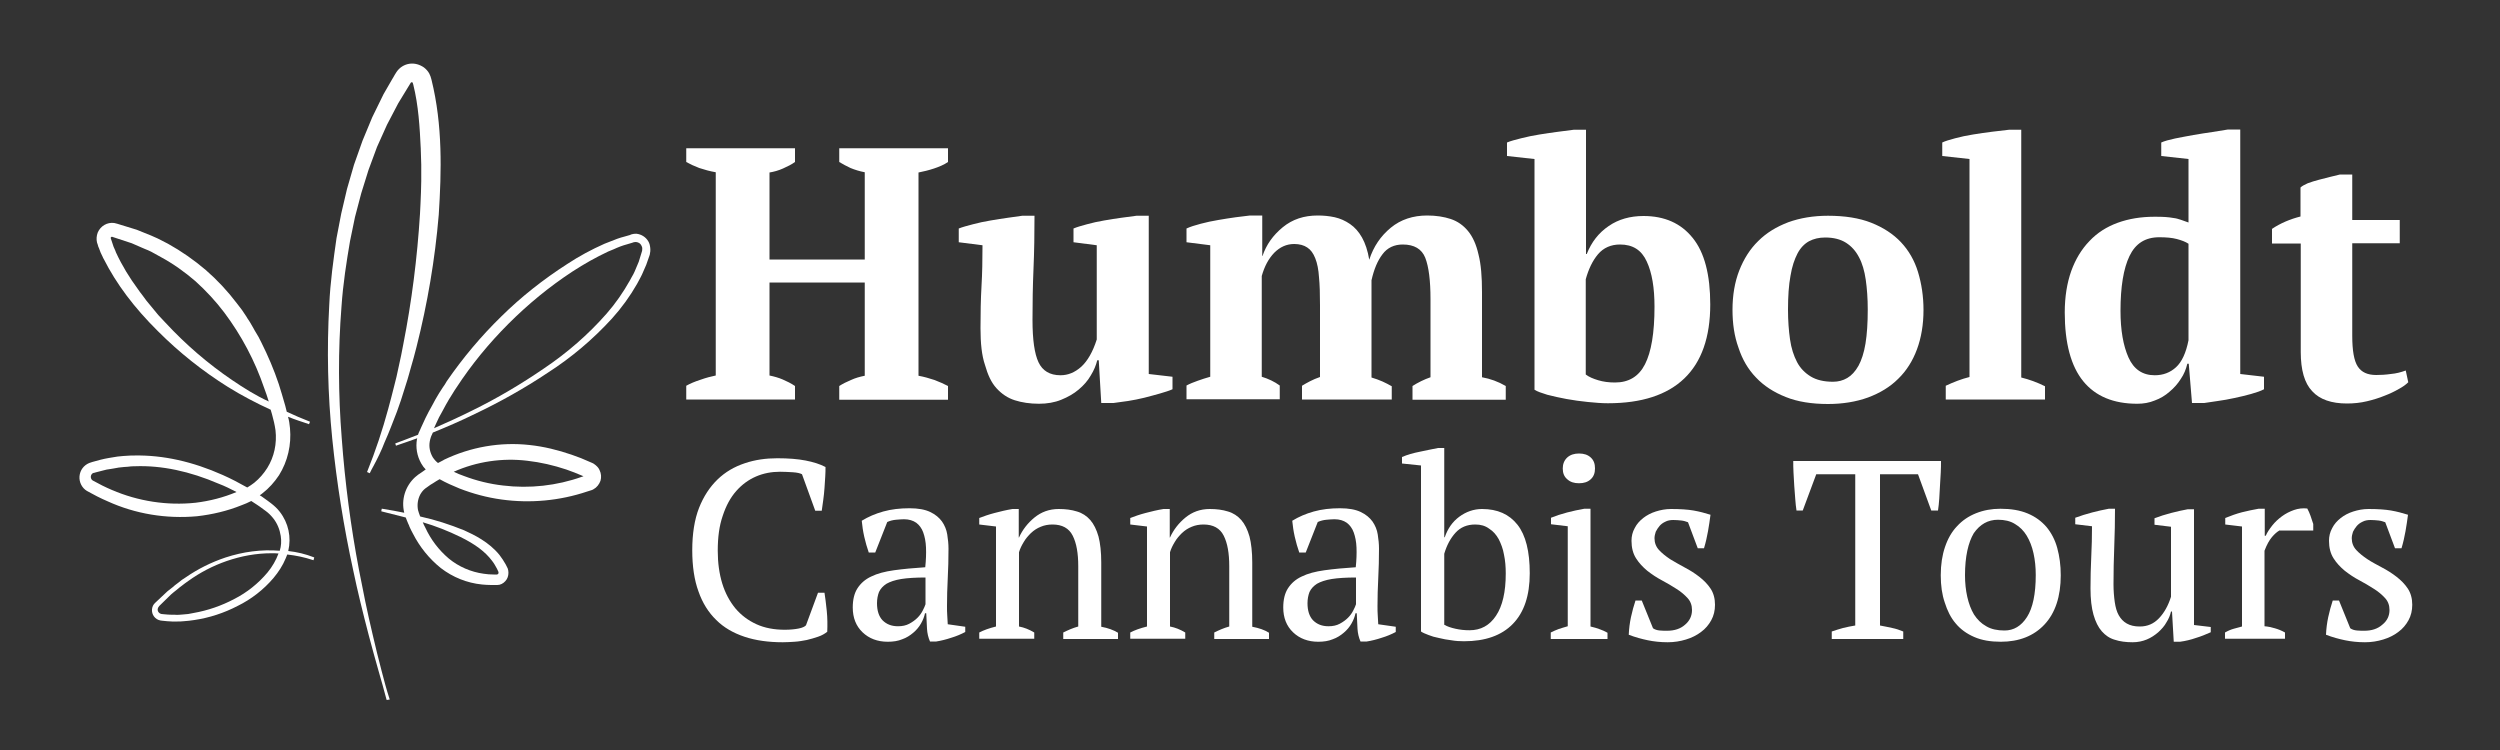
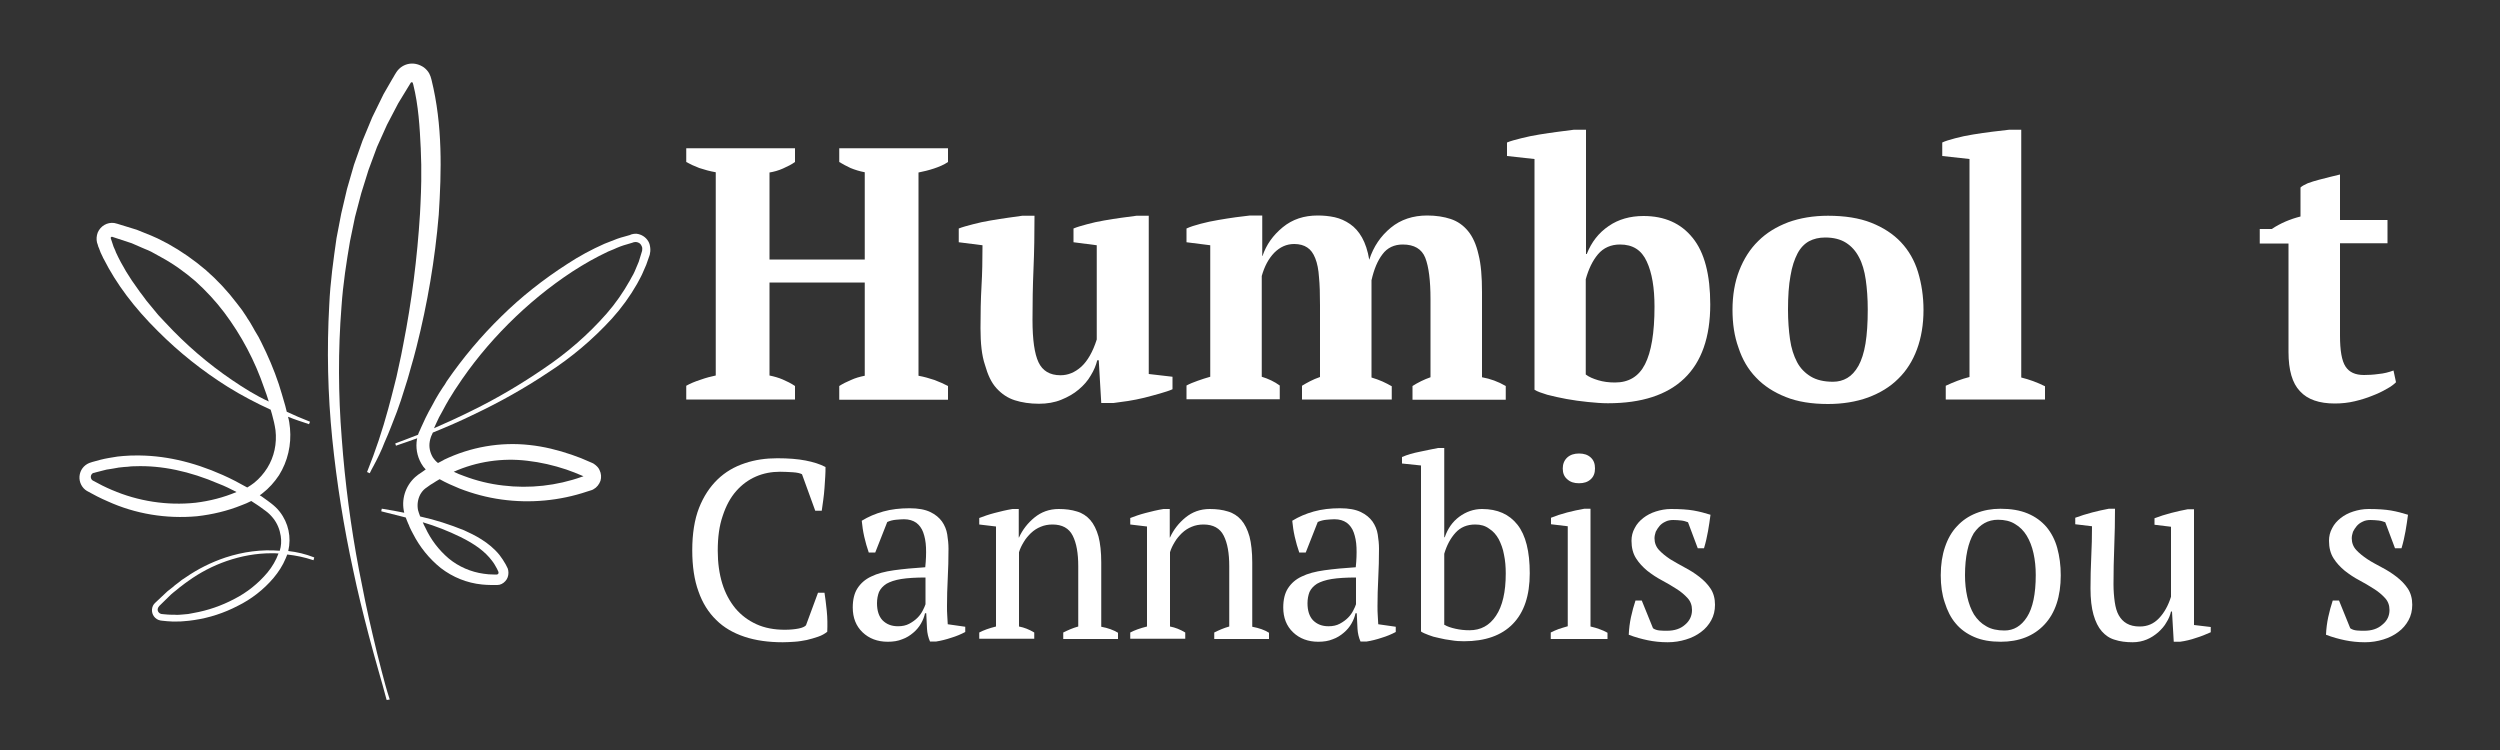
<svg xmlns="http://www.w3.org/2000/svg" version="1.1" id="Layer_1" x="0px" y="0px" viewBox="0 0 1000 300" style="enable-background:new 0 0 1000 300;" xml:space="preserve">
  <rect x="0" y="0" width="1000" height="300" fill="#333333" stroke="none" />
  <style type="text/css">
	.st0{enable-background:new    ;}
	.st1{fill:#FFFFFF;}
</style>
  <g class="st0">
    <path class="st1" d="M318,159.8h-43.5v-5.5c1.6-0.9,3.5-1.7,5.7-2.4c2.2-0.8,4.2-1.3,6.1-1.7V68.9c-2.3-0.4-4.5-1-6.6-1.7   c-2.1-0.8-3.8-1.6-5.2-2.4v-5.5H318v5.5c-1.4,1-3,1.8-4.8,2.6c-1.8,0.8-3.6,1.3-5.4,1.6v34.8h38.1V68.9c-2.1-0.4-4-1-5.7-1.7   c-1.7-0.8-3.2-1.6-4.5-2.4v-5.5h43.5v5.5c-1.6,1.1-3.5,1.9-5.6,2.6c-2.1,0.7-4.2,1.2-6.2,1.6v81.3c2.2,0.4,4.3,1,6.4,1.7   c2.1,0.8,3.9,1.6,5.4,2.4v5.5h-43.5v-5.5c1.4-0.9,3-1.7,4.7-2.4c1.7-0.8,3.5-1.3,5.5-1.7V113h-38.1v37.2c1.9,0.4,3.7,0.9,5.3,1.6   c1.6,0.7,3.3,1.5,4.9,2.6V159.8z" />
    <path class="st1" d="M392.2,131.3c0-6,0.1-11.7,0.4-16.8s0.4-10.7,0.4-16.4l-9.5-1.2v-5.5c1.5-0.6,3.4-1.1,5.7-1.7   c2.2-0.6,4.6-1.1,7-1.5c2.4-0.4,4.7-0.8,7-1.1c2.2-0.3,4.1-0.6,5.7-0.8h4.9c0,7.2-0.1,14.2-0.4,21.2c-0.3,6.9-0.4,13.8-0.4,20.5   c0,7.9,0.8,13.5,2.4,16.9c1.6,3.4,4.5,5.2,8.8,5.2c3,0,5.7-1.1,8.3-3.4c2.5-2.3,4.6-5.9,6.2-10.9V98.1l-9.3-1.2v-5.5   c1.4-0.6,3.2-1.1,5.4-1.7c2.2-0.6,4.4-1.1,6.8-1.5c2.3-0.4,4.7-0.8,7-1.1c2.3-0.3,4.3-0.6,6-0.8h4.9v63.3l9.5,1.1v5   c-1.3,0.6-3,1.1-5,1.7s-4.1,1.1-6.3,1.7c-2.2,0.5-4.4,1-6.5,1.3c-2.2,0.3-4.1,0.6-5.8,0.8h-4.9l-1-17.1h-0.6c-0.5,2-1.3,4-2.6,6.1   c-1.2,2.1-2.8,3.9-4.8,5.6c-2,1.7-4.3,3-7,4.1c-2.7,1.1-5.7,1.6-8.9,1.6c-3.6,0-6.9-0.5-9.7-1.4c-2.8-0.9-5.2-2.5-7.3-4.8   s-3.5-5.4-4.6-9.3C392.7,142.2,392.2,137.3,392.2,131.3z" />
    <path class="st1" d="M556.7,159.8h-35.9v-5.5c1-0.6,2-1.2,3.2-1.8c1.2-0.6,2.5-1.2,4-1.7v-28.7c0-4.4-0.1-8.2-0.4-11.2   c-0.2-3.1-0.7-5.6-1.5-7.6c-0.8-2-1.8-3.4-3.2-4.3c-1.3-0.9-3.1-1.4-5.2-1.4c-3.1,0-5.7,1.2-8,3.5c-2.3,2.4-3.9,5.4-5,9.3v40.3   c2.6,0.8,5,1.9,7.2,3.5v5.5h-37.3v-5.5c1.3-0.7,2.8-1.3,4.5-1.9c1.6-0.6,3.3-1.1,5-1.6V98.1l-9.5-1.2v-5.5c1.5-0.7,3.4-1.3,5.7-1.9   c2.2-0.6,4.6-1.1,7-1.5c2.4-0.4,4.7-0.8,7-1.1c2.2-0.3,4.1-0.5,5.7-0.7h4.9v16.2h0.1c1.5-4.5,4.2-8.3,8.1-11.5   c3.9-3.2,8.5-4.7,14-4.7c2.3,0,4.5,0.2,6.8,0.7c2.2,0.5,4.2,1.4,6.1,2.7c1.9,1.3,3.5,3.1,4.8,5.4c1.3,2.3,2.3,5.3,2.9,8.9   c1.7-5.3,4.6-9.5,8.6-12.8c4-3.3,8.9-4.9,14.6-4.9c3.5,0,6.7,0.5,9.4,1.4c2.7,0.9,5,2.5,6.9,4.8c1.9,2.3,3.3,5.4,4.2,9.4   c1,3.9,1.4,8.9,1.4,15v34.1c3.3,0.6,6.4,1.7,9.5,3.5v5.5H565v-5.5c2.2-1.4,4.6-2.6,7.2-3.5v-31.2c0-7.5-0.7-13-2.1-16.6   c-1.4-3.5-4.4-5.3-9-5.3c-3.4,0-6.2,1.3-8.1,3.9c-2,2.6-3.4,6-4.4,10.4v38.9c1.6,0.5,3.1,1,4.4,1.6c1.3,0.6,2.5,1.2,3.7,1.9V159.8z   " />
    <path class="st1" d="M613.7,63.6l-10.9-1.2V57c1.4-0.6,3.3-1.1,5.7-1.7c2.3-0.6,4.8-1.1,7.3-1.5c2.5-0.4,5-0.8,7.5-1.1   c2.4-0.3,4.5-0.6,6.2-0.8h4.9v49.7h0.3c1.9-4.8,4.8-8.5,8.8-11.2c3.9-2.7,8.6-4,13.9-4c8.4,0,15,2.9,19.7,8.8   c4.7,5.8,7,14.7,7,26.6c0,13.1-3.5,23-10.4,29.6c-6.9,6.6-17.1,9.9-30.5,9.9c-2.4,0-5.1-0.2-8-0.5c-3-0.3-5.8-0.7-8.6-1.2   c-2.8-0.5-5.3-1.1-7.7-1.7c-2.3-0.7-4-1.3-5.1-2V63.6z M648,97.8c-3.6,0-6.6,1.3-8.8,3.9c-2.2,2.6-3.8,6-4.9,10v38.1   c1.3,1,3,1.7,5,2.3c2,0.6,4.2,0.9,6.7,0.9c5.5,0,9.5-2.4,12-7.3c2.5-4.9,3.8-12.5,3.8-23c0-7.6-1-13.6-3.1-18.1   C656.6,100,653.1,97.8,648,97.8z" />
    <path class="st1" d="M693,123.9c0-5.8,0.9-11.1,2.7-15.7c1.8-4.6,4.3-8.6,7.6-11.8c3.3-3.3,7.3-5.7,12-7.5c4.7-1.7,10-2.6,15.9-2.6   c6.7,0,12.5,0.9,17.3,2.8c4.8,1.9,8.8,4.5,11.9,7.8c3.1,3.3,5.4,7.3,6.8,11.9c1.4,4.6,2.2,9.7,2.2,15.2c0,5.8-0.9,11.1-2.6,15.7   c-1.7,4.6-4.2,8.6-7.5,11.8c-3.3,3.3-7.3,5.7-12.1,7.5c-4.7,1.7-10.1,2.6-16,2.6c-6.5,0-12.2-0.9-16.9-2.8   c-4.8-1.9-8.8-4.5-11.9-7.8c-3.2-3.3-5.5-7.3-7-11.9C693.7,134.4,693,129.4,693,123.9z M715.2,123.9c0,4.3,0.3,8.3,0.8,11.8   c0.5,3.6,1.5,6.6,2.8,9.1c1.3,2.5,3.2,4.4,5.5,5.8c2.3,1.4,5.3,2.1,8.9,2.1c2.1,0,4-0.5,5.7-1.5c1.7-1,3.2-2.6,4.5-4.9   c1.2-2.2,2.2-5.2,2.8-8.9c0.6-3.7,0.9-8.2,0.9-13.6c0-4.4-0.3-8.4-0.8-11.9c-0.5-3.5-1.4-6.6-2.7-9c-1.3-2.5-3-4.4-5.2-5.8   c-2.2-1.4-5-2.1-8.3-2.1c-2.5,0-4.6,0.5-6.5,1.5c-1.8,1-3.4,2.6-4.6,4.9c-1.2,2.3-2.2,5.2-2.8,8.9   C715.5,114,715.2,118.6,715.2,123.9z" />
    <path class="st1" d="M817.9,159.8h-39.6v-5.5c3.2-1.5,6.3-2.7,9.5-3.5V63.6l-10.9-1.2V57c1.2-0.6,3-1.1,5.2-1.7   c2.2-0.6,4.6-1.1,7.1-1.5c2.5-0.4,5.1-0.8,7.6-1.1c2.5-0.3,4.8-0.6,6.8-0.8h4.9v99.1c3.2,0.8,6.3,1.9,9.5,3.5V159.8z" />
-     <path class="st1" d="M874.9,145.6c-0.5,2.1-1.3,4.1-2.6,6c-1.2,1.9-2.7,3.6-4.5,5.1c-1.7,1.5-3.7,2.7-5.9,3.5   c-2.2,0.9-4.5,1.3-7,1.3c-9.5,0-16.7-3-21.6-9c-4.9-6-7.4-15.2-7.4-27.5c0-6.3,0.9-11.8,2.6-16.6c1.7-4.7,4.1-8.7,7.3-12   c3.1-3.3,6.9-5.7,11.3-7.3c4.4-1.6,9.3-2.4,14.6-2.4c1.7,0,3.2,0,4.4,0.1c1.2,0.1,2.3,0.2,3.3,0.4c1,0.1,2,0.4,2.9,0.7   c0.9,0.3,1.9,0.7,3.1,1.1V63.6l-10.9-1.2V57c1.3-0.6,3.2-1.1,5.5-1.6c2.3-0.5,4.8-0.9,7.4-1.4s5.1-0.8,7.6-1.2   c2.5-0.4,4.5-0.7,6.2-1h4.9v97.8l9.5,1.1v5c-1.3,0.7-3.1,1.3-5.2,1.9c-2.1,0.6-4.3,1.1-6.6,1.6c-2.3,0.5-4.5,0.9-6.7,1.2   c-2.2,0.3-3.9,0.6-5.4,0.8h-4.9l-1.3-15.7H874.9z M861.9,150.1c3.4,0,6.2-1.1,8.5-3.2c2.3-2.1,4-5.7,5-10.8V97.5   c-1.2-0.8-2.8-1.4-4.7-1.9c-1.9-0.5-4.2-0.7-7-0.7c-5.6,0-9.5,2.5-11.9,7.5c-2.4,5-3.6,12.3-3.6,21.9c0,7.8,1.1,14,3.2,18.7   C853.5,147.7,857,150.1,861.9,150.1z" />
-     <path class="st1" d="M908.7,91.6c3.6-2.4,7.5-4,11.5-5V75c0.6-0.6,1.6-1.1,2.9-1.7c1.4-0.5,2.9-1,4.5-1.4c1.6-0.4,3.1-0.8,4.7-1.2   c1.5-0.4,2.8-0.7,3.7-0.9h4.9V88h19v9.3h-19v37c0,5.9,0.7,10,2.2,12.3c1.5,2.3,3.9,3.4,7.4,3.4c1.7,0,3.7-0.1,5.8-0.4   c2.2-0.2,4.1-0.7,6-1.4l1,4.7c-0.9,0.9-2.1,1.8-3.8,2.7c-1.7,1-3.6,1.9-5.7,2.7c-2.2,0.9-4.5,1.6-7,2.2c-2.5,0.6-5.2,0.9-8,0.9   c-6.2,0-10.9-1.6-13.9-4.9c-3.1-3.2-4.6-8.5-4.6-15.7V97.4h-11.5V91.6z" />
+     <path class="st1" d="M908.7,91.6c3.6-2.4,7.5-4,11.5-5V75c0.6-0.6,1.6-1.1,2.9-1.7c1.4-0.5,2.9-1,4.5-1.4c1.6-0.4,3.1-0.8,4.7-1.2   c1.5-0.4,2.8-0.7,3.7-0.9V88h19v9.3h-19v37c0,5.9,0.7,10,2.2,12.3c1.5,2.3,3.9,3.4,7.4,3.4c1.7,0,3.7-0.1,5.8-0.4   c2.2-0.2,4.1-0.7,6-1.4l1,4.7c-0.9,0.9-2.1,1.8-3.8,2.7c-1.7,1-3.6,1.9-5.7,2.7c-2.2,0.9-4.5,1.6-7,2.2c-2.5,0.6-5.2,0.9-8,0.9   c-6.2,0-10.9-1.6-13.9-4.9c-3.1-3.2-4.6-8.5-4.6-15.7V97.4h-11.5V91.6z" />
  </g>
  <g class="st0">
    <path class="st1" d="M327.2,237.1h2.6c0.3,1.9,0.6,4.3,0.9,7.2c0.3,2.9,0.3,5.7,0.2,8.4c-1,0.8-2.2,1.5-3.7,2   c-1.4,0.5-2.9,0.9-4.5,1.3c-1.6,0.3-3.2,0.6-4.9,0.7c-1.7,0.1-3.2,0.2-4.7,0.2c-5.7,0-10.8-0.7-15.3-2.2c-4.5-1.5-8.3-3.7-11.3-6.7   c-3.1-3-5.5-6.8-7.1-11.4c-1.7-4.6-2.5-10.2-2.5-16.5c0-6.6,0.9-12.3,2.7-16.9c1.8-4.6,4.3-8.4,7.4-11.4c3.1-3,6.7-5.1,10.9-6.5   c4.1-1.4,8.5-2,13-2c4.5,0,8.2,0.3,11.3,0.9c3.1,0.6,5.7,1.4,8,2.6c0,1.1,0,2.4-0.1,3.8c-0.1,1.5-0.2,3-0.3,4.6   c-0.1,1.6-0.3,3.2-0.5,4.8c-0.2,1.6-0.4,3-0.6,4.3h-2.6l-5.3-14.6c-0.7-0.4-2-0.7-3.7-0.8c-1.7-0.1-3.4-0.2-5.1-0.2   c-3.4,0-6.6,0.6-9.6,1.9c-3,1.3-5.6,3.2-7.9,5.8c-2.3,2.6-4.1,5.9-5.4,9.9c-1.4,4-2,8.6-2,14c0,4.8,0.6,9.2,1.8,13.1   c1.2,3.9,3,7.2,5.3,10c2.3,2.7,5.1,4.8,8.4,6.3c3.3,1.5,7.1,2.2,11.3,2.2c2.2,0,4.1-0.2,5.6-0.5c1.5-0.3,2.5-0.8,2.9-1.3   L327.2,237.1z" />
    <path class="st1" d="M378.8,242.3c0,1.5,0,2.8,0.1,3.9c0.1,1.1,0.1,2.2,0.2,3.5l7,1v2.1c-1.7,0.9-3.6,1.7-5.6,2.3   c-2.1,0.7-4.1,1.2-6,1.5H372c-0.7-1.6-1.1-3.3-1.2-5.1c-0.1-1.9-0.2-3.9-0.3-6.2H370c-0.3,1.4-0.8,2.7-1.6,4.1   c-0.8,1.4-1.8,2.6-3.1,3.7c-1.3,1.1-2.7,2-4.4,2.6c-1.7,0.7-3.6,1-5.8,1c-4.1,0-7.5-1.3-10.1-3.8c-2.6-2.5-3.9-5.8-3.9-9.9   c0-3.1,0.6-5.7,1.9-7.7c1.3-2,3.1-3.6,5.5-4.7c2.4-1.2,5.5-2,9.1-2.5c3.6-0.5,7.8-0.9,12.5-1.2c0.3-2.9,0.4-5.5,0.3-7.9   s-0.5-4.3-1.1-6c-0.6-1.7-1.6-3-2.8-3.9c-1.3-0.9-2.9-1.4-4.9-1.4c-1,0-2,0.1-3.2,0.2c-1.2,0.1-2.4,0.4-3.5,0.9l-4.8,12.2h-2.6   c-0.7-2-1.3-4.1-1.8-6.3c-0.5-2.2-0.8-4.3-1-6.4c2.6-1.6,5.4-2.8,8.6-3.7c3.2-0.9,6.7-1.3,10.5-1.3c3.5,0,6.2,0.5,8.3,1.5   c2.1,1,3.6,2.3,4.7,3.8c1.1,1.6,1.8,3.3,2.1,5.2c0.3,1.9,0.5,3.8,0.5,5.7c0,4.1-0.1,8-0.3,11.8   C378.9,235.2,378.8,238.8,378.8,242.3z M359.2,250.5c1.7,0,3.2-0.3,4.5-1c1.3-0.7,2.4-1.5,3.3-2.4c0.9-0.9,1.6-1.9,2.1-2.9   c0.5-1,0.9-1.8,1.1-2.5V231c-3.9,0-7.2,0.2-9.7,0.6c-2.5,0.4-4.5,1.1-5.9,1.9c-1.4,0.9-2.4,2-3,3.3c-0.5,1.3-0.8,2.8-0.8,4.5   c0,2.9,0.7,5.2,2.2,6.8C354.6,249.7,356.6,250.5,359.2,250.5z" />
    <path class="st1" d="M447.2,255.6h-21.9V253c1.8-0.9,3.8-1.8,6-2.4v-24.1c0-5.2-0.7-9.2-2.2-12.2c-1.5-3-4.2-4.5-8.1-4.5   c-1.7,0-3.3,0.3-4.7,0.9c-1.5,0.6-2.7,1.4-3.9,2.5c-1.1,1.1-2.1,2.2-2.9,3.6c-0.8,1.3-1.5,2.7-1.9,4.1v29.7   c2.1,0.4,4.1,1.2,6.1,2.4v2.5h-22V253c1.7-0.9,3.9-1.7,6.7-2.4v-40l-6.7-0.8v-2.6c1.8-0.7,3.8-1.4,6.1-2c2.3-0.6,4.7-1.2,7.2-1.6   h2.5v11.4h0.1c1.4-3.1,3.5-5.8,6.2-8c2.7-2.2,5.9-3.4,9.7-3.4c2.7,0,5.1,0.3,7.3,1c2.1,0.6,3.9,1.8,5.3,3.4   c1.4,1.6,2.5,3.8,3.3,6.6c0.7,2.7,1.1,6.2,1.1,10.4v25.7c2.7,0.5,4.9,1.3,6.7,2.4V255.6z" />
    <path class="st1" d="M507.6,255.6h-21.9V253c1.8-0.9,3.8-1.8,6-2.4v-24.1c0-5.2-0.7-9.2-2.2-12.2c-1.5-3-4.2-4.5-8.1-4.5   c-1.7,0-3.3,0.3-4.7,0.9c-1.5,0.6-2.7,1.4-3.9,2.5c-1.1,1.1-2.1,2.2-2.9,3.6c-0.8,1.3-1.5,2.7-1.9,4.1v29.7   c2.1,0.4,4.1,1.2,6.1,2.4v2.5h-22V253c1.7-0.9,3.9-1.7,6.7-2.4v-40l-6.7-0.8v-2.6c1.8-0.7,3.8-1.4,6.1-2c2.3-0.6,4.7-1.2,7.2-1.6   h2.5v11.4h0.1c1.4-3.1,3.5-5.8,6.2-8c2.7-2.2,5.9-3.4,9.7-3.4c2.7,0,5.1,0.3,7.3,1c2.1,0.6,3.9,1.8,5.3,3.4   c1.4,1.6,2.5,3.8,3.3,6.6c0.7,2.7,1.1,6.2,1.1,10.4v25.7c2.7,0.5,5,1.3,6.7,2.4V255.6z" />
    <path class="st1" d="M551,242.3c0,1.5,0,2.8,0.1,3.9c0.1,1.1,0.1,2.2,0.2,3.5l7,1v2.1c-1.7,0.9-3.6,1.7-5.6,2.3   c-2.1,0.7-4.1,1.2-6,1.5h-2.5c-0.7-1.6-1.1-3.3-1.2-5.1c-0.1-1.9-0.2-3.9-0.3-6.2h-0.5c-0.3,1.4-0.8,2.7-1.6,4.1   c-0.8,1.4-1.8,2.6-3.1,3.7c-1.3,1.1-2.7,2-4.4,2.6c-1.7,0.7-3.6,1-5.8,1c-4.1,0-7.5-1.3-10.1-3.8c-2.6-2.5-3.9-5.8-3.9-9.9   c0-3.1,0.6-5.7,1.9-7.7c1.3-2,3.1-3.6,5.5-4.7c2.4-1.2,5.5-2,9.1-2.5c3.6-0.5,7.8-0.9,12.5-1.2c0.3-2.9,0.4-5.5,0.3-7.9   s-0.5-4.3-1.1-6c-0.6-1.7-1.6-3-2.8-3.9c-1.3-0.9-2.9-1.4-4.9-1.4c-1,0-2,0.1-3.2,0.2c-1.2,0.1-2.4,0.4-3.5,0.9l-4.8,12.2h-2.6   c-0.7-2-1.3-4.1-1.8-6.3c-0.5-2.2-0.8-4.3-1-6.4c2.6-1.6,5.4-2.8,8.6-3.7c3.2-0.9,6.7-1.3,10.5-1.3c3.5,0,6.2,0.5,8.3,1.5   c2.1,1,3.6,2.3,4.7,3.8c1.1,1.6,1.8,3.3,2.1,5.2c0.3,1.9,0.5,3.8,0.5,5.7c0,4.1-0.1,8-0.3,11.8C551.1,235.2,551,238.8,551,242.3z    M531.4,250.5c1.7,0,3.2-0.3,4.5-1c1.3-0.7,2.4-1.5,3.3-2.4c0.9-0.9,1.6-1.9,2.1-2.9c0.5-1,0.9-1.8,1.1-2.5V231   c-3.9,0-7.2,0.2-9.7,0.6c-2.5,0.4-4.5,1.1-5.9,1.9c-1.4,0.9-2.4,2-3,3.3c-0.5,1.3-0.8,2.8-0.8,4.5c0,2.9,0.7,5.2,2.2,6.8   C526.8,249.7,528.8,250.5,531.4,250.5z" />
    <path class="st1" d="M568.5,186.2l-7.7-0.8v-2.6c2.1-0.9,4.5-1.6,7.1-2.1c2.6-0.5,5-1.1,7.3-1.5h2.5v35.7h0.2   c1.2-3.5,3.1-6.2,5.8-8.2c2.7-2,5.8-3.1,9.1-3.1c6.2,0,10.9,2.1,14.2,6.3c3.3,4.2,4.9,10.7,4.9,19.4c0,9-2.3,15.7-6.8,20.3   c-4.5,4.6-11,6.9-19.5,6.9c-1.7,0-3.4-0.1-5.1-0.4c-1.7-0.2-3.3-0.5-4.9-0.9c-1.6-0.3-3-0.7-4.2-1.2c-1.3-0.5-2.3-0.9-3-1.4V186.2z    M590.1,209.8c-3.3,0-5.9,1.1-7.9,3.3c-2,2.2-3.5,5-4.5,8.4v28.4c1.2,0.7,2.7,1.2,4.5,1.6c1.8,0.4,3.6,0.6,5.6,0.6   c4.5,0,8-1.9,10.6-5.8c2.6-3.9,3.9-9.5,3.9-16.9c0-2.6-0.2-5.2-0.7-7.5c-0.4-2.4-1.2-4.4-2.1-6.2c-1-1.8-2.2-3.2-3.8-4.2   C594.1,210.3,592.3,209.8,590.1,209.8z" />
    <path class="st1" d="M642.9,255.6h-22.6V253c1-0.5,2.1-1,3.2-1.4c1.1-0.4,2.3-0.7,3.6-1.1v-40l-6.7-0.8v-2.6c2-0.8,4.1-1.5,6.4-2.1   c2.3-0.6,4.6-1.1,6.9-1.5h2.5v47.1c1.4,0.3,2.6,0.7,3.7,1.1c1.1,0.4,2.1,0.8,3.1,1.4V255.6z M625.1,187.4c0-1.8,0.6-3.3,1.8-4.4   c1.2-1.1,2.8-1.6,4.7-1.6c2,0,3.5,0.5,4.7,1.6c1.2,1.1,1.7,2.5,1.7,4.4s-0.6,3.3-1.7,4.3c-1.2,1.1-2.7,1.6-4.7,1.6   c-2,0-3.5-0.5-4.7-1.6C625.7,190.7,625.1,189.3,625.1,187.4z" />
    <path class="st1" d="M676.8,244c0-1.9-0.6-3.5-1.8-4.8c-1.2-1.3-2.7-2.6-4.5-3.7c-1.8-1.2-3.8-2.3-5.8-3.4c-2.1-1.1-4-2.4-5.8-3.8   c-1.8-1.5-3.3-3.1-4.5-5c-1.2-1.9-1.8-4.2-1.8-7c0-1.8,0.4-3.5,1.3-5.1c0.8-1.6,2-2.9,3.4-4c1.4-1.1,3.1-2,5-2.6   c1.9-0.6,3.9-1,6.1-1c3.7,0,6.7,0.2,9,0.6c2.3,0.4,4.6,1,6.8,1.7c-0.3,2.2-0.6,4.4-1,6.6c-0.4,2.2-0.9,4.5-1.6,6.8h-2.5l-3.9-10.4   c-0.8-0.3-1.7-0.6-2.7-0.7s-2.1-0.2-3.2-0.2c-1.2,0-2.3,0.2-3.2,0.7c-0.9,0.4-1.7,1-2.3,1.7c-0.6,0.7-1.1,1.5-1.5,2.3   c-0.3,0.9-0.5,1.8-0.5,2.6c0,1.8,0.6,3.4,1.8,4.7c1.2,1.3,2.7,2.5,4.5,3.7c1.8,1.1,3.8,2.2,5.8,3.3c2.1,1.1,4,2.3,5.8,3.7   c1.8,1.4,3.3,2.9,4.5,4.7c1.2,1.8,1.8,4,1.8,6.5c0,2.3-0.5,4.4-1.5,6.2c-1,1.8-2.3,3.4-4.1,4.7c-1.7,1.3-3.7,2.3-6,3   c-2.3,0.7-4.7,1.1-7.3,1.1c-2.9,0-5.6-0.3-8-0.8c-2.4-0.5-5-1.2-7.6-2.2c0.1-2.4,0.4-4.8,0.9-7.1c0.5-2.3,1.1-4.5,1.8-6.6h2.5   l4.5,11.1c0.7,0.5,1.6,0.8,2.7,0.9c1.1,0.1,2,0.1,2.9,0.1c3,0,5.4-0.8,7.2-2.4C675.9,248.3,676.8,246.3,676.8,244z" />
  </g>
  <g class="st0">
-     <path class="st1" d="M761.3,255.6h-28.6v-3c1.5-0.5,3-1,4.5-1.4c1.5-0.4,3.2-0.7,4.9-1v-60.5h-15.6l-5.4,14.5h-2.5   c-0.2-1.4-0.4-2.9-0.5-4.6c-0.1-1.7-0.3-3.5-0.4-5.3c-0.1-1.8-0.2-3.6-0.3-5.3c-0.1-1.7-0.1-3.3-0.1-4.6h59.1c0,1.4,0,2.9-0.1,4.6   c-0.1,1.7-0.2,3.4-0.3,5.2c-0.1,1.8-0.2,3.6-0.3,5.3s-0.3,3.3-0.5,4.7h-2.7l-5.3-14.5H752v60.5c1.8,0.3,3.4,0.7,4.9,1   c1.5,0.3,3,0.8,4.4,1.4V255.6z" />
-   </g>
+     </g>
  <g class="st0">
    <path class="st1" d="M776.3,230.1c0-4.3,0.6-8.1,1.7-11.3c1.1-3.3,2.7-6.1,4.8-8.3c2.1-2.3,4.6-4,7.6-5.2c3-1.2,6.2-1.8,9.8-1.8   c4.2,0,7.8,0.6,10.9,1.9c3.1,1.3,5.5,3.1,7.5,5.4c1.9,2.3,3.4,5.1,4.3,8.4c0.9,3.3,1.4,6.9,1.4,10.9c0,8.5-2.2,15.1-6.5,19.7   c-4.3,4.6-10.2,6.9-17.5,6.9c-4.1,0-7.6-0.6-10.6-1.9c-3-1.3-5.5-3.1-7.4-5.4c-2-2.3-3.4-5.2-4.4-8.4   C776.8,237.8,776.3,234.2,776.3,230.1z M786,230.1c0,3.1,0.3,5.9,0.9,8.6c0.6,2.7,1.5,5.1,2.7,7.1c1.3,2,2.9,3.6,4.9,4.7   c2,1.2,4.5,1.7,7.3,1.7c3.7,0,6.7-1.8,9-5.4c2.3-3.6,3.5-9.2,3.5-16.8c0-3.1-0.3-6-0.9-8.7c-0.6-2.7-1.5-5-2.7-7   c-1.2-2-2.8-3.6-4.7-4.7c-1.9-1.2-4.2-1.7-6.8-1.7c-4,0-7.2,1.8-9.7,5.4C787.3,217,786,222.6,786,230.1z" />
    <path class="st1" d="M836.2,235.4c0-4.3,0.1-8.5,0.3-12.6c0.2-4.1,0.3-8.2,0.3-12.3l-6.7-0.8v-2.6c2.2-0.8,4.4-1.5,6.7-2.1   c2.3-0.6,4.5-1.1,6.7-1.5h2.5c0,5.1-0.1,10.1-0.3,15.2c-0.2,5-0.3,10-0.3,15c0,2.6,0.2,5,0.5,7.1c0.3,2.1,0.8,3.9,1.6,5.3   c0.8,1.4,1.8,2.5,3.2,3.3c1.4,0.8,3.1,1.2,5.2,1.2c3.1,0,5.6-1.1,7.7-3.3c2.1-2.2,3.7-5.1,4.8-8.6v-28l-6.6-0.8v-2.6   c2.1-0.8,4.3-1.5,6.6-2.1c2.3-0.6,4.5-1.1,6.7-1.5h2.5v46.3l6.7,0.8v2.1c-2,0.9-4,1.7-6,2.3c-2,0.7-4.1,1.2-6.3,1.5h-2.5l-0.7-12.1   h-0.4c-0.3,1.4-0.9,2.9-1.8,4.3c-0.8,1.5-2,2.8-3.3,4c-1.4,1.2-2.9,2.2-4.6,2.9c-1.7,0.7-3.6,1.1-5.6,1.1c-2.7,0-5.1-0.3-7.2-1   c-2.1-0.6-3.8-1.8-5.2-3.4c-1.4-1.6-2.5-3.8-3.3-6.6C836.6,243.1,836.2,239.6,836.2,235.4z" />
-     <path class="st1" d="M911.6,212.3c-0.7,0.4-1.7,1.2-2.8,2.5c-1.1,1.3-2.1,3.1-3,5.5v30.2c1.4,0.1,2.7,0.4,4.1,0.8   c1.4,0.4,2.7,0.9,4.1,1.7v2.5h-24V253c1.2-0.7,2.4-1.2,3.5-1.5c1.1-0.3,2.2-0.6,3.3-0.9v-40l-6.7-0.8v-2.6c2.2-0.9,4.4-1.7,6.7-2.3   c2.3-0.6,4.5-1,6.6-1.4h2.5v10.8h0.4c0.6-1.4,1.5-2.7,2.6-4.1c1.1-1.4,2.4-2.6,3.9-3.7c1.5-1.1,3.1-1.9,4.8-2.5   c1.7-0.6,3.5-0.8,5.3-0.6c0.5,0.9,0.9,1.8,1.3,2.9c0.4,1.1,0.7,2.2,1.1,3.3v2.6H911.6z" />
    <path class="st1" d="M955.8,244c0-1.9-0.6-3.5-1.8-4.8c-1.2-1.3-2.7-2.6-4.5-3.7c-1.8-1.2-3.8-2.3-5.8-3.4c-2.1-1.1-4-2.4-5.8-3.8   c-1.8-1.5-3.3-3.1-4.5-5c-1.2-1.9-1.8-4.2-1.8-7c0-1.8,0.4-3.5,1.3-5.1c0.8-1.6,2-2.9,3.4-4c1.4-1.1,3.1-2,5-2.6   c1.9-0.6,3.9-1,6.1-1c3.7,0,6.7,0.2,9,0.6c2.3,0.4,4.6,1,6.8,1.7c-0.3,2.2-0.6,4.4-1,6.6c-0.4,2.2-0.9,4.5-1.6,6.8H958l-3.9-10.4   c-0.8-0.3-1.7-0.6-2.7-0.7c-1-0.1-2.1-0.2-3.2-0.2c-1.2,0-2.3,0.2-3.2,0.7c-0.9,0.4-1.7,1-2.3,1.7c-0.6,0.7-1.1,1.5-1.5,2.3   c-0.3,0.9-0.5,1.8-0.5,2.6c0,1.8,0.6,3.4,1.8,4.7c1.2,1.3,2.7,2.5,4.5,3.7s3.8,2.2,5.8,3.3c2.1,1.1,4,2.3,5.8,3.7   c1.8,1.4,3.3,2.9,4.5,4.7c1.2,1.8,1.8,4,1.8,6.5c0,2.3-0.5,4.4-1.5,6.2c-1,1.8-2.3,3.4-4.1,4.7c-1.7,1.3-3.7,2.3-6,3   c-2.3,0.7-4.7,1.1-7.3,1.1c-2.9,0-5.6-0.3-8-0.8s-5-1.2-7.6-2.2c0.1-2.4,0.4-4.8,0.9-7.1c0.5-2.3,1.1-4.5,1.8-6.6h2.5l4.5,11.1   c0.7,0.5,1.6,0.8,2.7,0.9c1.1,0.1,2,0.1,2.9,0.1c3,0,5.4-0.8,7.2-2.4C954.9,248.3,955.8,246.3,955.8,244z" />
  </g>
  <path class="st1" d="M152.6,268.2c-1.2-4.6-2.4-9.4-3.5-14.2c-2.2-9.2-3.9-17.7-5.5-26c-3.3-17.4-5.6-34.9-6.9-52.6  c-1.4-17.6-1.5-35.2-0.1-52.8c0.6-9,2-17.9,3.4-26.1l2-9.7l2.5-9.5l2.9-9.3l3.4-9.2l4-8.9l4.5-8.6l5-8.2c0.1-0.1,0.2-0.2,0.3-0.2  c0.1,0,0.3,0,0.4,0.1l0,0c0,0,0.1,0.1,0.1,0.1c0,0,0,0,0.1,0.4l0.1,0.3c2.1,8.4,2.6,17.2,3,25.6l0.2,6.5c0,1.4,0,2.8,0,4.2v2.3  c0,3-0.2,6.1-0.3,9.1c-0.1,1.3-0.1,2.7-0.2,4c-1.1,17.6-3.3,35-6.7,52.3c-0.5,2.8-1.1,5.6-1.7,8.3c-0.3,1.5-0.7,3.1-1,4.6  c-0.3,1.2-0.6,2.4-0.9,3.6c-0.8,3-1.5,6.1-2.4,9.2c-2.3,8.5-5.1,16.9-8.4,25.1l-0.1,0.2l1.1,0.5l0.1-0.2c0.4-0.9,0.9-1.8,1.4-2.7  c1.6-3,3.2-6.2,4.4-9.4c1.9-4.2,3.5-8.6,5-12.4c1.1-3,2.1-6,3-9c0.4-1.3,0.8-2.5,1.2-3.8c0.4-1.5,0.9-3,1.3-4.6  c0.8-2.7,1.6-5.6,2.3-8.4c4.4-17.4,7.4-35.1,8.9-52.9c1.1-17.3,1.6-35.8-2.9-54c-0.2-0.9-0.5-1.7-0.9-2.5c-0.5-0.9-1.2-1.7-2.1-2.4  c-1.7-1.2-3.8-1.8-5.8-1.5c-2.1,0.3-4,1.5-5.2,3.3c-0.5,0.8-0.9,1.4-1.2,2l-0.6,1l-3.4,5.9l-4.5,9.2l-3.9,9.4l-3.4,9.6l-2.8,9.7  l-2.3,9.8l-1.9,9.9c-1.2,8.4-2.5,17.5-2.9,26.7c-1,17.8-0.6,35.7,1.2,53.5c1.8,17.7,4.6,35.3,8.4,52.7c1.7,8.2,3.8,16.7,6.2,25.9  c1.2,4.7,2.6,9.5,3.9,14.2c1.1,3.8,2.2,7.7,3.2,11.5l0.1,0.2l1.2-0.2l-0.1-0.3C154.6,275.9,153.6,272,152.6,268.2z" />
  <path class="st1" d="M260.1,99.2c-0.1-1-0.3-1.9-0.8-2.7c-1-1.7-2.8-2.8-4.7-3c-0.5,0-1,0-1.4,0.1c-0.3,0.1-0.5,0.1-0.8,0.2L252,94  l-2.1,0.6c-2,0.5-3.9,1.2-5.8,2c-0.8,0.3-1.5,0.6-2.3,0.9c-5.2,2.3-10.2,5-14.9,8.1c-9.5,6.1-18.4,13.1-26.4,21  c-8.1,7.9-15.4,16.6-21.8,25.9c-0.5,0.9-1,1.7-1.6,2.5c-1,1.5-2,3.1-2.9,4.7c-0.5,0.9-1,1.8-1.4,2.6c-0.9,1.6-1.8,3.2-2.6,4.9  l-1.8,3.9c-0.1,0.2-0.2,0.5-0.3,0.7c-0.2,0.4-0.4,0.8-0.6,1.3c-0.1,0.3-0.2,0.5-0.3,0.8c-3,1.2-6,2.3-8.9,3.4l-0.2,0.1l0.3,0.9  l0.2-0.1c2.7-0.9,5.5-1.9,8.3-2.9l-0.1,0.3c-0.6,3.4,0,6.8,1.7,9.8c0.5,0.9,1.1,1.7,1.8,2.4c-0.2,0.1-0.4,0.2-0.6,0.4  c-0.3,0.2-0.7,0.5-1,0.7c-1,0.6-1.9,1.3-2.7,2c-3.9,3.6-5.6,9-4.3,14.2l0,0c-2.8-0.6-5.8-1.1-8.8-1.6h-0.2l-0.2,1l0.3,0.1  c3.1,0.8,6.3,1.6,9.5,2.4c0.2,0.4,0.3,0.9,0.5,1.3s0.3,0.8,0.5,1.2s0.4,0.8,0.5,1.2c0.4,0.9,0.9,1.9,1.4,2.8  c2.7,5.3,6.5,10,11.1,13.7c4.8,3.7,10.5,6,16.5,6.6c1.2,0.1,2.4,0.2,3.6,0.2h0.8h1.7c0.3,0,0.6-0.1,0.9-0.1c1.2-0.3,2.2-1.1,2.9-2.2  c0.6-1,0.8-2.3,0.6-3.5c-0.1-0.3-0.1-0.5-0.2-0.8l-0.8-1.6c-0.7-1.3-1.6-2.6-2.5-3.8c-4.2-5.2-10.2-8.1-14.2-9.9  c-5.7-2.3-11.5-4.2-17.5-5.5l-0.1-0.2c-0.3-0.8-0.6-1.6-0.8-2.4c-0.4-2.1-0.1-4.3,0.9-6.2c0.5-0.9,1.2-1.8,2-2.4  c0.7-0.5,1.4-1,2.1-1.5c0.3-0.2,0.6-0.4,1-0.6c0.9-0.6,1.7-1.1,2.6-1.6h0.1c2.5,1.4,5.2,2.6,7.9,3.7c5.4,2.1,11,3.6,16.8,4.4  c11.5,1.6,23.3,0.5,34.3-3.2l1.6-0.5c0.3-0.1,0.6-0.2,0.9-0.4c1.3-0.7,2.3-2,2.8-3.4c0.4-1.4,0.3-2.9-0.4-4.3  c-0.3-0.7-0.8-1.3-1.4-1.8l-0.1-0.1c-0.2-0.2-0.5-0.4-0.8-0.6c-0.3-0.2-0.6-0.3-0.8-0.4c-3.1-1.4-5.6-2.4-8-3.2  c-5.5-1.9-11.2-3.3-16.9-3.9c-11.7-1.3-23.6,0.8-34.2,5.9l-0.3,0.2l-2.1,1.1c-0.8-0.6-1.5-1.4-2.1-2.3c-1.1-1.9-1.6-4.1-1.2-6.3  c0.1-0.5,0.2-1.1,0.4-1.6c0.1-0.4,0.3-0.8,0.5-1.2l0.3-0.7l0.1-0.1c5.4-2.2,11-4.6,16.7-7.4c10.1-4.8,19.9-10.3,29.2-16.5  c9.5-6.1,18.1-13.4,25.7-21.7c3.8-4.2,7.2-8.9,10-13.8c0.2-0.4,0.5-0.9,0.7-1.3c0.4-0.8,0.9-1.6,1.3-2.5l1.7-3.9l1.4-4  C260.1,101.1,260.2,100.1,260.1,99.2z M174.5,169.3c0.7-1.6,1.5-3.2,2.4-4.7c0.5-0.9,0.9-1.7,1.4-2.6c0.8-1.5,1.8-3.1,2.7-4.5  c0.5-0.8,1-1.7,1.6-2.5c6-9.2,13-17.7,20.8-25.5c7.8-7.8,16.3-14.8,25.6-20.9c4.6-3,9.4-5.7,14.3-8c0.8-0.3,1.5-0.6,2.2-0.9  c1.7-0.8,3.5-1.5,5.4-2l2-0.6c0.4-0.2,0.9-0.3,1.4-0.3h0.1c0.9,0.1,1.7,0.5,2.1,1.3c0.2,0.4,0.4,0.8,0.4,1.2c0,0.5,0,1-0.2,1.5  l-1.2,3.9l-1.6,3.8c-0.3,0.8-0.8,1.6-1.2,2.3c-0.2,0.4-0.5,0.9-0.7,1.3c-2.7,4.8-5.8,9.3-9.4,13.4c-7.3,8.3-15.7,15.6-24.9,21.8  c-9.2,6.3-18.8,12-28.8,16.9c-5.2,2.6-10.3,4.9-15.3,7.1L174.5,169.3z M181.5,188.7c9.2-4.1,19.4-5.6,29.4-4.4  c5.3,0.6,10.5,1.8,15.6,3.5c2.1,0.7,4.3,1.6,6.9,2.7l-0.6,0.2c-10.1,3.6-21,4.8-31.6,3.5c-5.3-0.6-10.6-1.9-15.6-3.8  C184.2,189.9,182.9,189.4,181.5,188.7L181.5,188.7z M184.2,214.8c5.9,2.9,9.9,5.9,12.6,9.5c0.8,1,1.4,2.1,2,3.2l0.6,1.3  c0,0,0,0.1,0,0.1v0.1c0,0.2,0,0.4-0.1,0.5c-0.1,0.1-0.2,0.2-0.4,0.3h-0.1h-1.4c-1.3,0-2.6-0.1-3.9-0.3c-5.1-0.7-10-2.8-14-6.1  c-4-3.4-7.2-7.6-9.4-12.4c-0.4-0.7-0.7-1.4-1-2.1C174.2,210.4,179.3,212.4,184.2,214.8L184.2,214.8z" />
  <path class="st1" d="M115.3,220.4c1.3-5.5,0.1-11.2-3.4-15.7c-1-1.3-2.2-2.4-3.5-3.4l-1.2-0.9c-0.8-0.6-1.7-1.2-2.5-1.8l-0.8-0.5  c0.4-0.2,0.7-0.5,1.1-0.8c2.6-2,4.8-4.5,6.6-7.2c3.5-5.6,5-12.2,4.4-18.8c-0.1-0.8-0.2-1.6-0.3-2.4c-0.1-0.7-0.3-1.5-0.5-2.2  c2.7,1.1,5.5,2,8.2,2.9l0.2,0.1l0.4-1l-0.2-0.1c-3.1-1.2-6.1-2.5-9.1-3.9l-0.6-2.4c-1-3.5-1.8-6.2-2.6-8.7c-1.9-5.7-4.3-11.3-7-16.7  c-0.7-1.5-1.5-2.9-2.2-4c-0.3-0.4-0.5-0.9-0.8-1.4c-0.5-0.9-1-1.7-1.5-2.6s-1-1.4-1.4-2.2c-1.2-1.9-2.4-3.6-3.8-5.3  c-3.7-4.9-7.9-9.4-12.5-13.4c-4.7-4-9.7-7.5-15.1-10.5l-4.1-2.1c-0.9-0.4-1.8-0.8-2.7-1.2l-1.5-0.6l-4.2-1.7l-7.8-2.4  c-0.4-0.1-0.8-0.2-1.2-0.3c-2.8-0.4-5.5,1.2-6.6,3.8c-0.5,1.3-0.6,2.7-0.3,4c0.2,0.6,0.4,1.1,0.5,1.6l0.3,0.7  c0.4,1.2,0.9,2.4,1.5,3.5c0.1,0.3,0.2,0.5,0.4,0.8c5,9.9,12.1,19.4,21.7,28.9c8.5,8.5,17.8,15.9,28,22.3c5.5,3.4,11.2,6.4,17.1,9.1  v0.1l0.5,1.7c0.6,2.1,1.1,4.3,1.4,6.4c0.6,5.3-0.5,10.6-3.3,15.1c-1.4,2.2-3.1,4.2-5.2,5.9c-0.9,0.7-1.8,1.3-2.8,1.9  c-3.2-1.8-6.4-3.5-9.8-5c-12.1-5.4-23.9-8-35.2-7.8c-1,0-2,0-3,0.1c-0.5,0-1,0.1-1.6,0.1c-1.5,0.1-3.1,0.3-4.6,0.6l-1.2,0.2  c-1.1,0.2-2.2,0.4-3.3,0.7l-3.3,0.9l-0.3,0.1c-0.3,0.1-0.6,0.2-0.9,0.3c-2.2,0.9-3.7,2.9-3.9,5.3c-0.2,2.4,1,4.7,3,5.9  c2.7,1.5,5.4,2.9,8.2,4.1c11.2,5.1,23.5,7.1,35.8,6c6.1-0.7,12.1-2.1,17.8-4.4c1.3-0.5,2.6-1,3.9-1.7c0.8,0.5,1.5,1,2.3,1.5  s1.6,1.1,2.4,1.7c0.4,0.3,0.8,0.6,1.1,0.8c1.1,0.8,2,1.7,2.9,2.8c1.7,2.1,2.7,4.6,3.1,7.2c0.3,2,0.2,4-0.4,5.9  c-7.4-0.6-14.7,0.4-21.7,2.7c-5.7,1.9-11.1,4.6-16,8c-1,0.6-2,1.3-2.9,2.1c-0.2,0.2-0.5,0.4-0.8,0.6s-0.8,0.6-1.2,1  c-0.8,0.6-1.5,1.2-2.3,1.8l-4.9,4.6c-0.8,0.7-1.2,1.6-1.3,2.6c-0.2,2.1,1.2,4.1,3.4,4.5l0.8,0.1c1.3,0.1,2.5,0.3,3.8,0.3H71  c0.8,0,1.6,0,2.3-0.1l2.3-0.2l2.2-0.3c6-0.9,11.8-2.8,17.2-5.6c5.5-2.7,10.4-6.5,14.4-11.2c2-2.4,3.7-5,4.9-7.9  c0.2-0.5,0.4-1,0.6-1.5c3.5,0.4,6.9,1.1,10.2,2.2l0.3,0.1l0.3-1.1l-0.2-0.1C122.2,221.6,118.8,220.8,115.3,220.4z M107,229  c-3.7,4.4-8.2,8-13.3,10.6c-5.1,2.7-10.6,4.6-16.3,5.6l-2.1,0.4l-2.2,0.2c-1.1,0.1-2.1,0.2-3.2,0.1h-1.1c-1,0-2.2-0.1-3.2-0.2  l-1-0.1c-1-0.2-1.7-1.1-1.5-2.1c0.1-0.4,0.3-0.8,0.6-1.1l4.7-4.6c0.7-0.6,1.4-1.2,2.2-1.8l1.2-1l0.8-0.6c0.9-0.7,1.8-1.4,2.7-2  c4.7-3.4,9.9-6.1,15.4-8c5.8-2,11.8-3.1,17.9-3.1c0.9,0,1.9,0,2.8,0.1C110.4,224.1,108.9,226.7,107,229z M94.6,196.8  c-5.2,2.2-10.7,3.6-16.4,4.3c-11.4,1.2-22.9-0.6-33.4-5.1c-2.6-1.1-5.2-2.4-7.7-3.8c-0.8-0.5-1-1.6-0.5-2.4c0.2-0.3,0.4-0.5,0.7-0.6  l0,0c0.1,0,0.3-0.1,0.5-0.1l0.3-0.1l3.1-0.8c1-0.3,2-0.5,3-0.6l1.2-0.2c1.4-0.3,2.8-0.5,4.2-0.6c0.5,0,1-0.1,1.5-0.1  c0.8-0.1,1.6-0.2,2.4-0.2H54c10.6-0.4,21.9,2,33.5,7C89.9,194.4,92.3,195.6,94.6,196.8L94.6,196.8z M92.8,152  c-9.7-6.6-18.5-14.2-26.5-22.8l-3-3.2l-2.8-3.4c-1.3-1.5-2.5-3-3.6-4.6c-0.6-0.8-1.2-1.5-1.7-2.3c-3.4-4.6-6.4-9.5-8.8-14.7  c-0.1-0.3-0.2-0.5-0.3-0.8c-0.5-1-0.9-2-1.2-3.1l-0.6-1.8c0-0.1,0-0.2,0-0.3c0.1-0.2,0.3-0.3,0.5-0.3l0,0l7.9,2.6l3.9,1.7l1.4,0.6  c0.8,0.3,1.7,0.7,2.5,1.1l3.8,2.1c5,2.7,9.6,6,13.9,9.7c4.2,3.8,8.1,8,11.5,12.5c6.9,9.2,12.3,19.4,16,30.3c0.6,1.6,1.2,3.3,1.8,5.3  C102.3,158.2,97.5,155.2,92.8,152z" />
</svg>